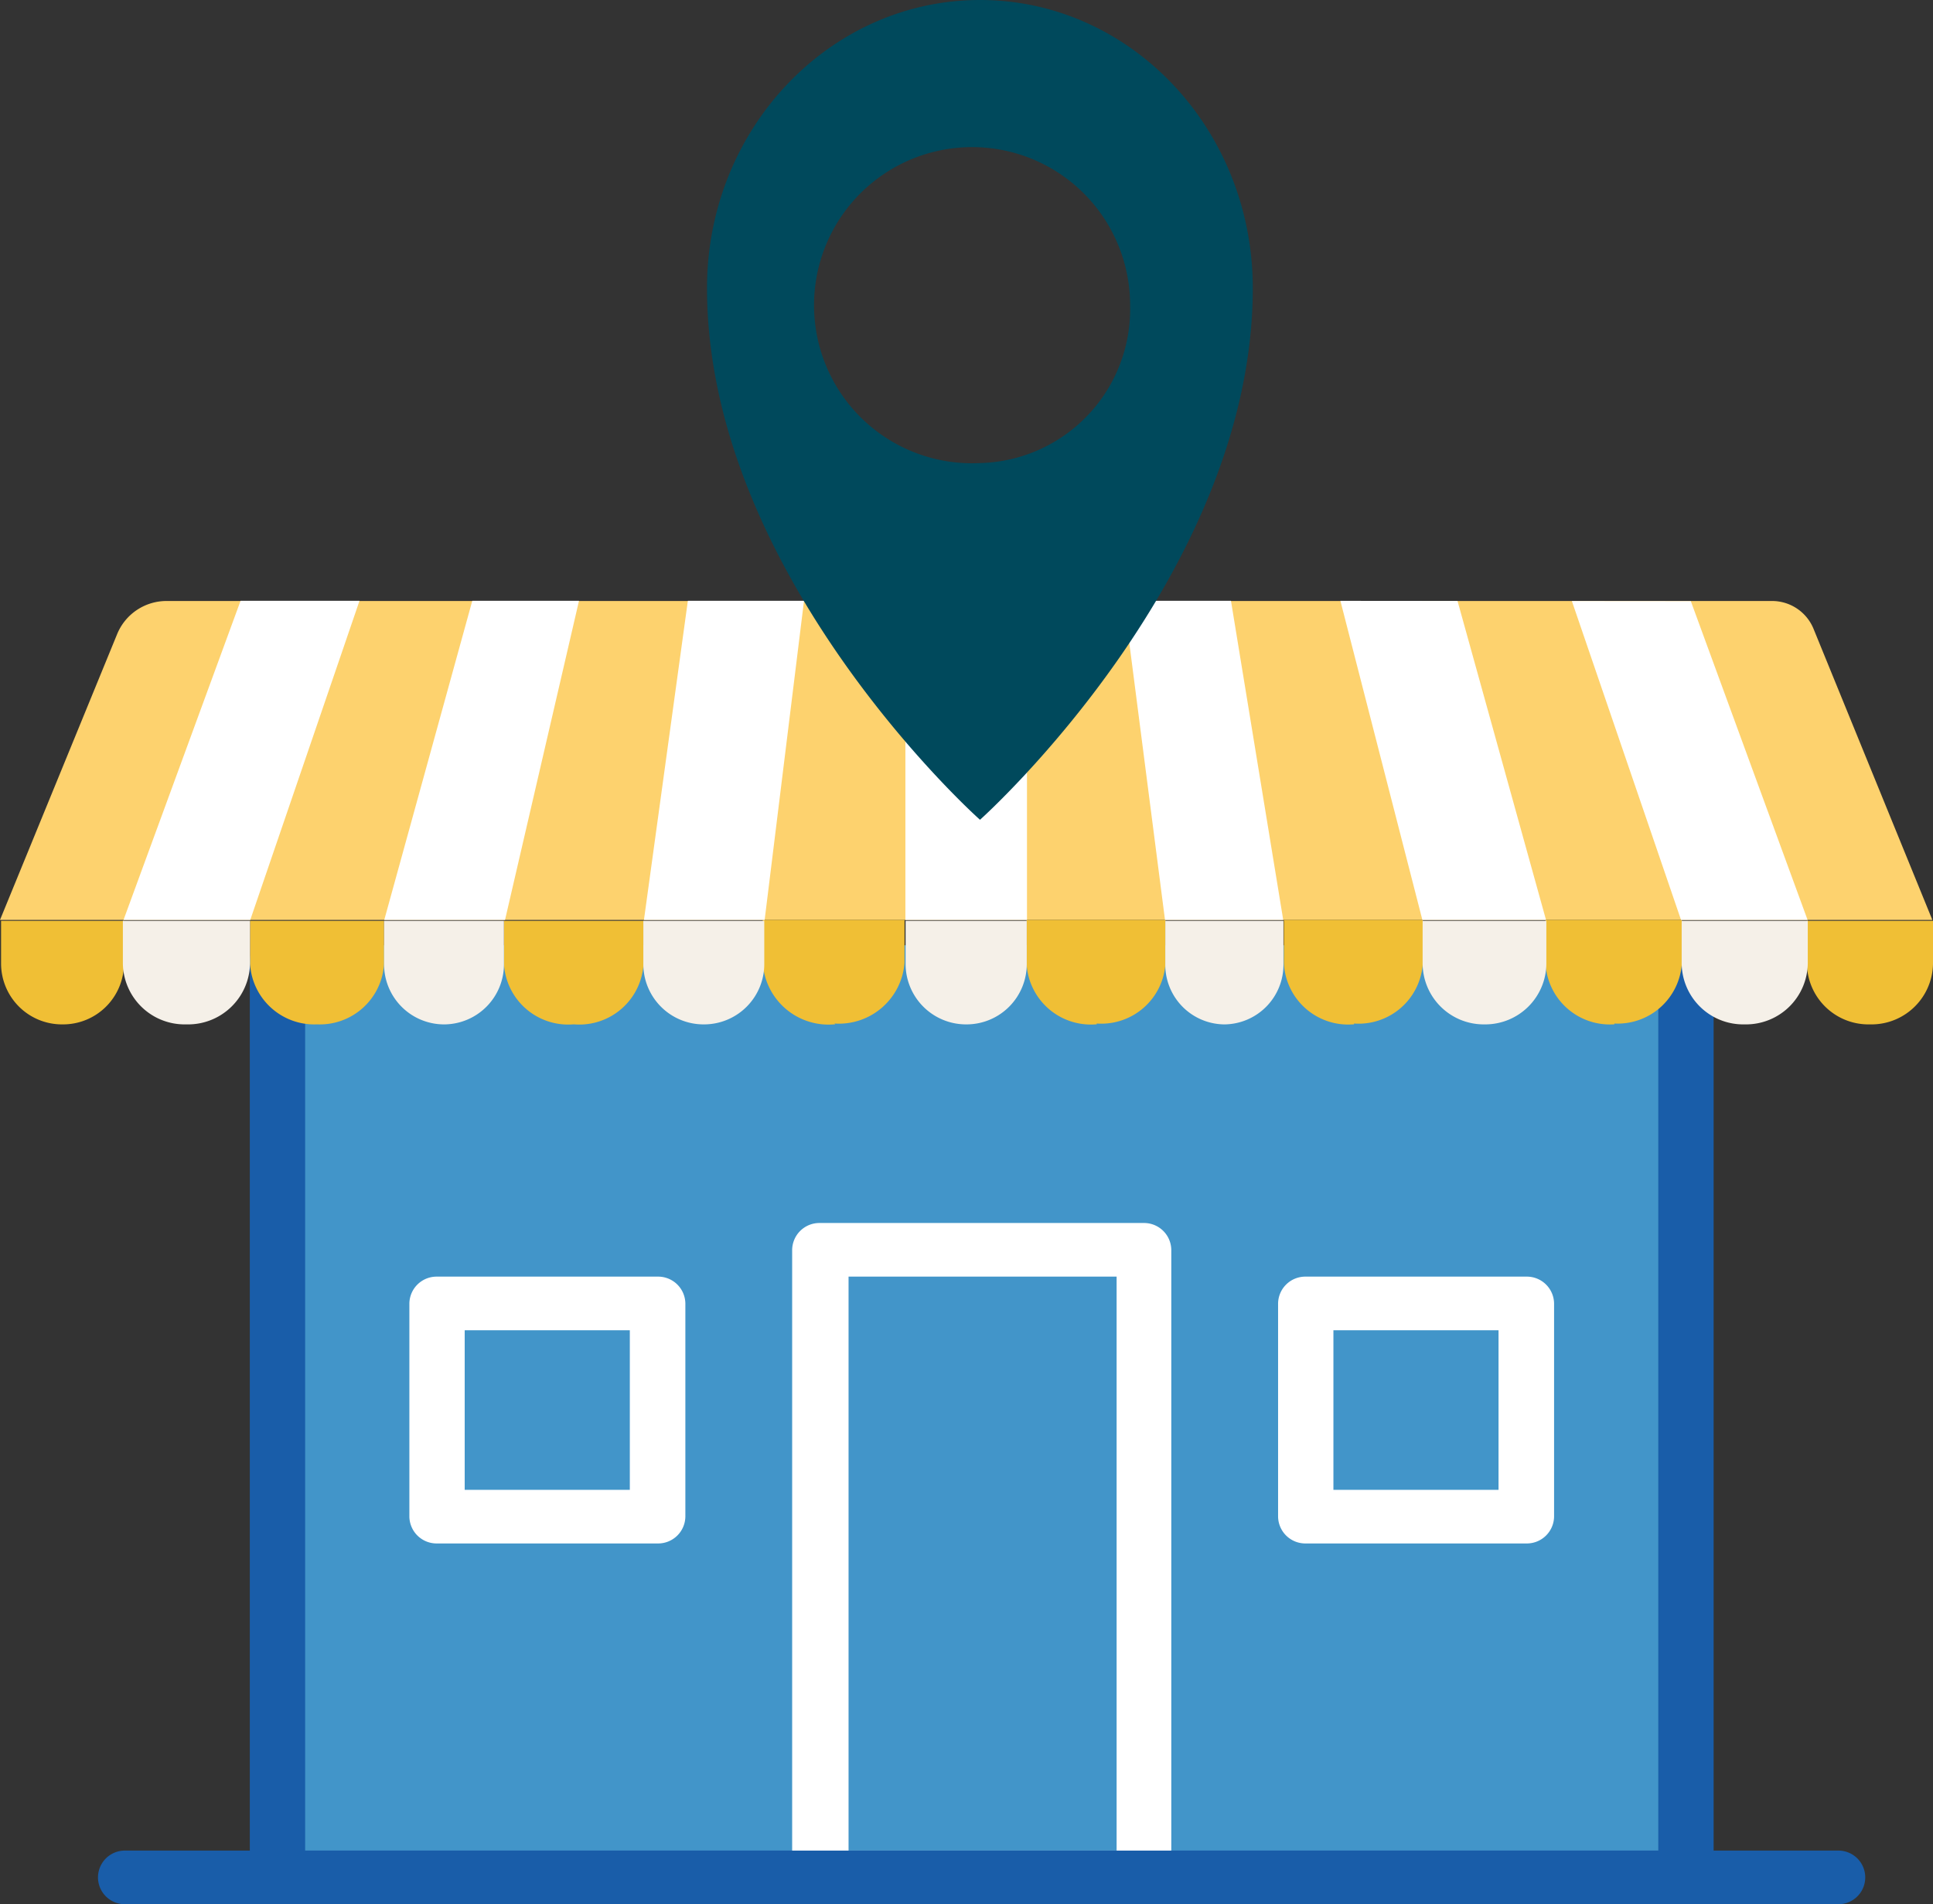
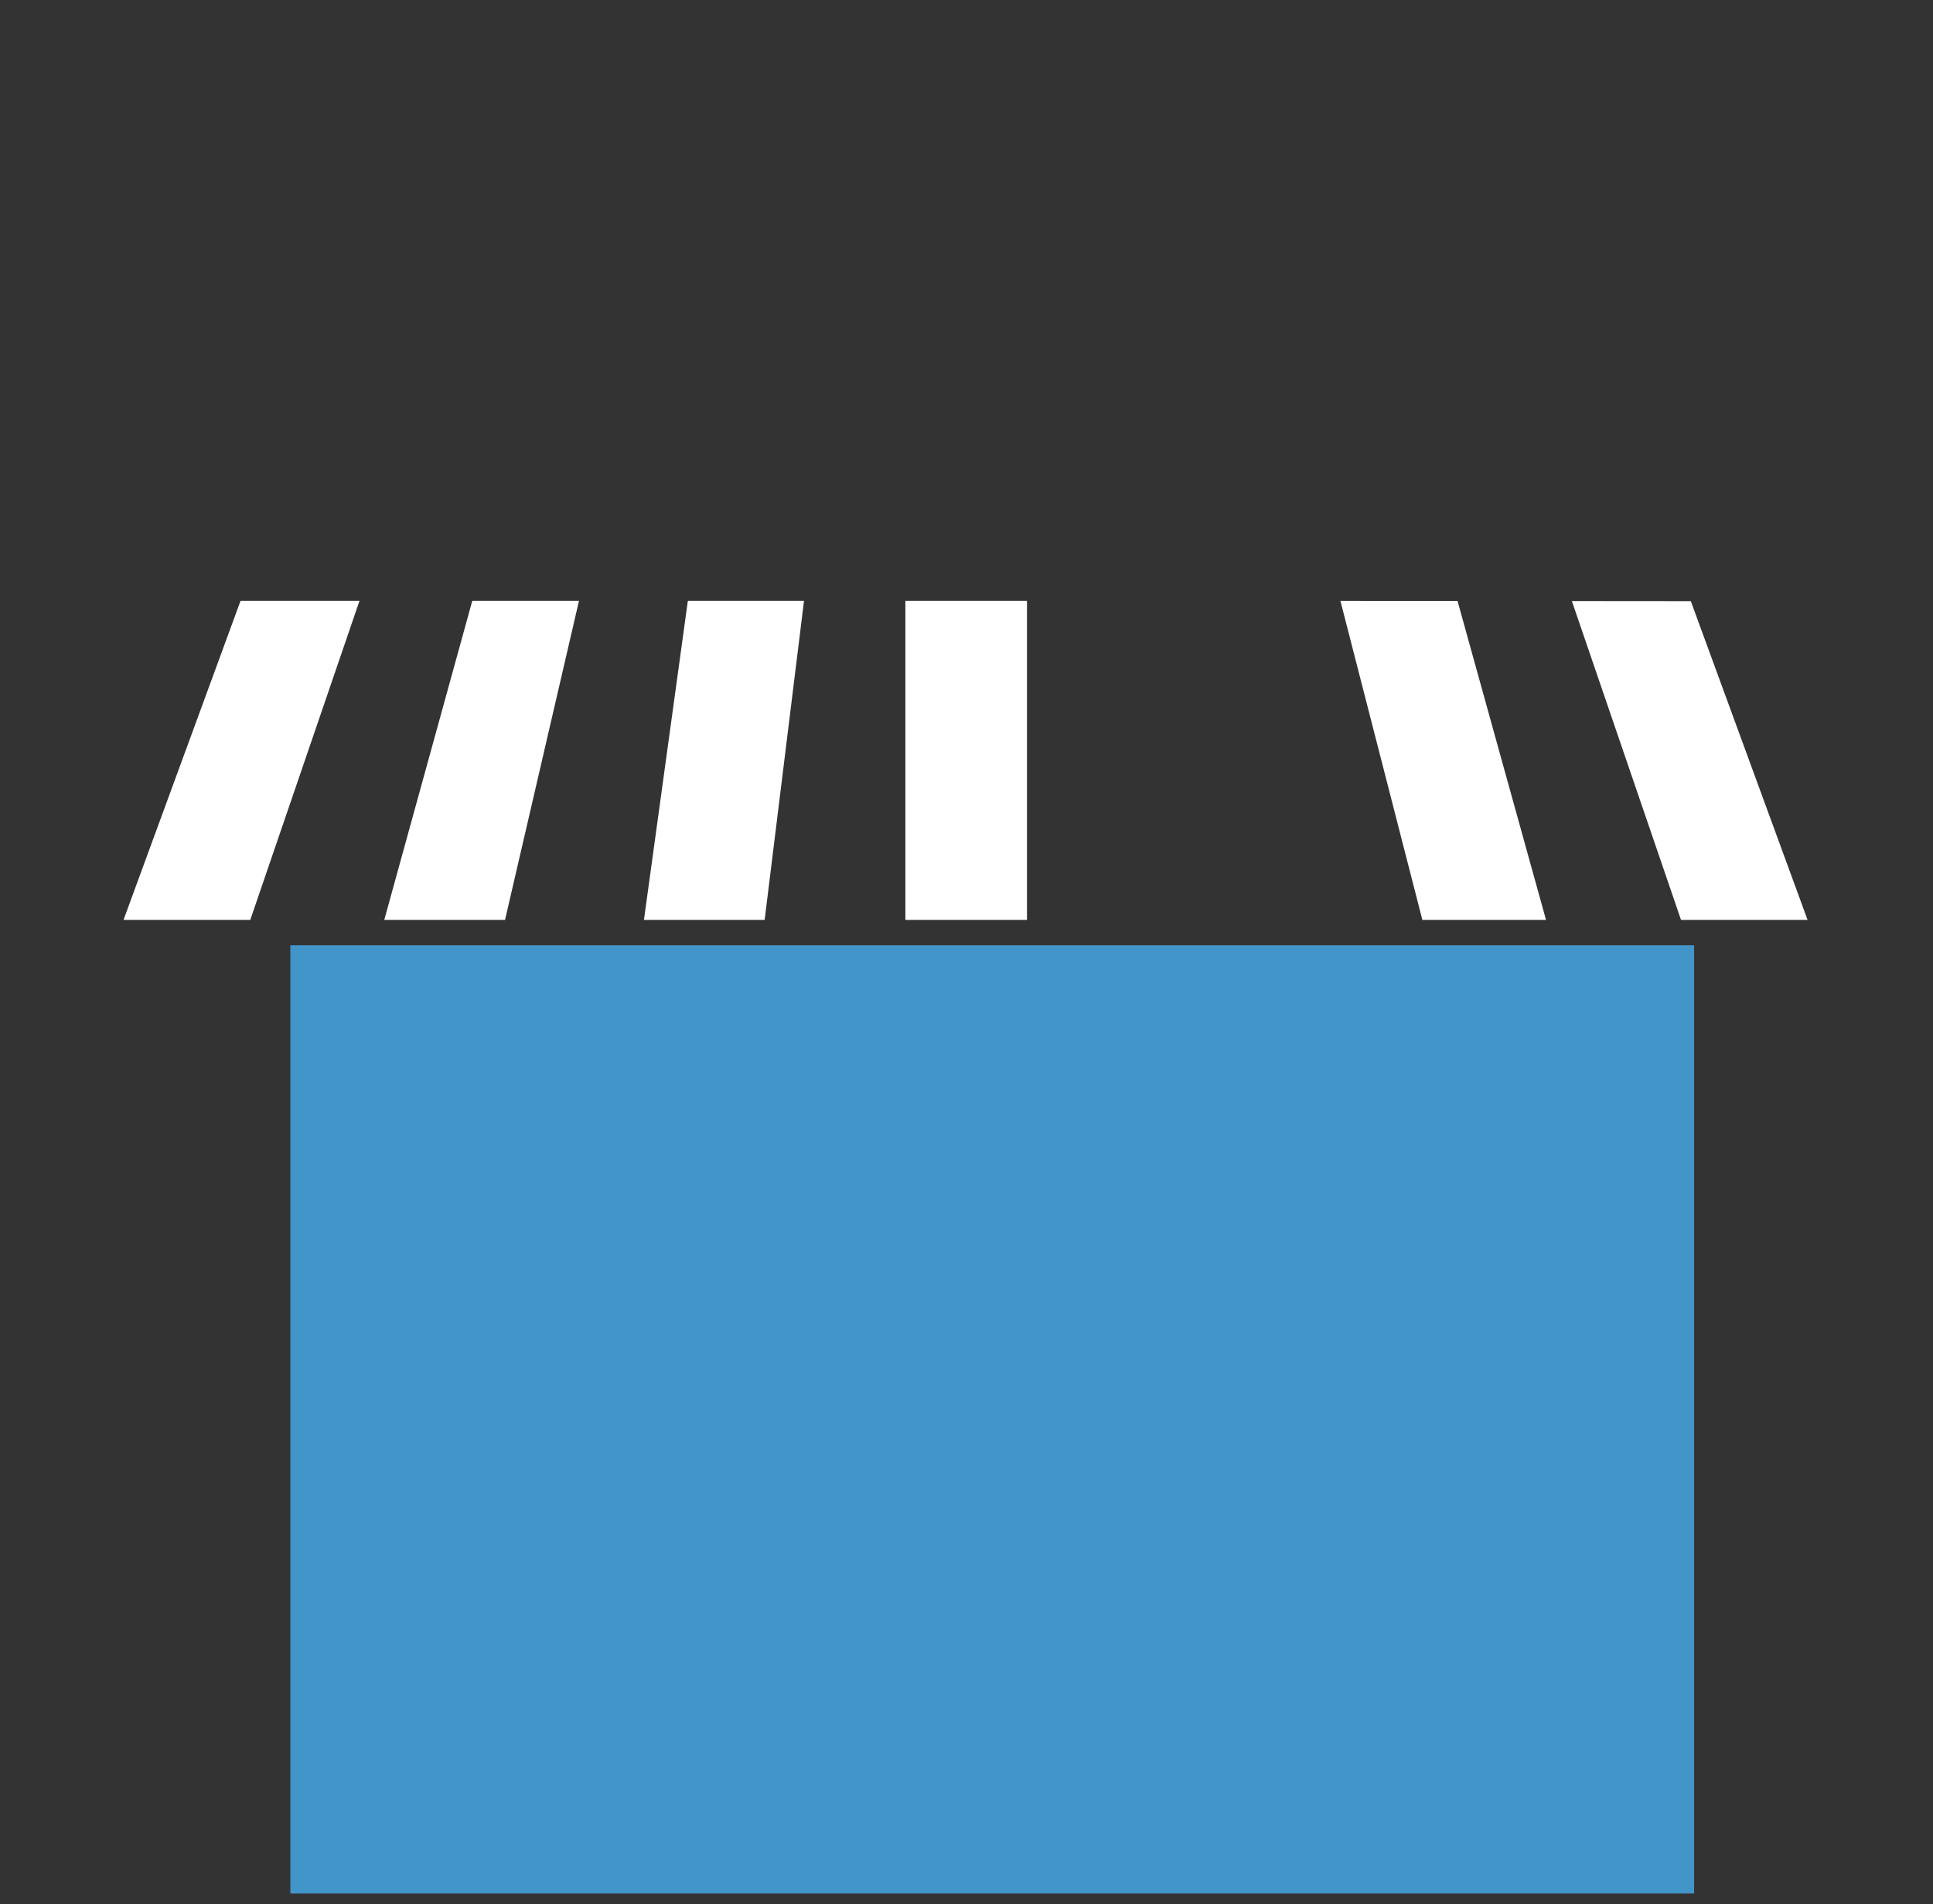
<svg xmlns="http://www.w3.org/2000/svg" id="Livello_1" data-name="Livello 1" viewBox="0 0 90.14 88.77">
  <rect x="0" y="0" width="90.14" height="88.77" fill="#333333" stroke="none" />
  <defs>
    <style>.cls-1{fill:none;}.cls-2{fill:#4295c9;}.cls-3{clip-path:url(#clip-path);}.cls-4{fill:#195da9;}.cls-5{fill:#fff;}.cls-6{fill:#fdd26e;}.cls-7{fill:#f0bf35;}.cls-8{fill:#f5f0e8;}.cls-9{clip-path:url(#clip-path-2);}.cls-10{fill:#00495c;}</style>
    <clipPath id="clip-path" transform="translate(-252.43 -376.11)">
-       <rect class="cls-1" x="252.43" y="376.11" width="90.14" height="88.77" />
-     </clipPath>
+       </clipPath>
    <clipPath id="clip-path-2" transform="translate(-252.43 -376.11)">
      <path class="cls-1" d="M310.83,404.12H258.52L252.43,419H342v-1.22L337.21,406a3,3,0,0,0-2.76-1.86Z" />
    </clipPath>
  </defs>
  <rect class="cls-2" x="13.54" y="44.07" width="65.46" height="44.21" />
  <g class="cls-3">
    <path class="cls-4" d="M331.05,464.89H265.37a1.27,1.27,0,0,1-1.29-1.25V420.93a1.29,1.29,0,0,1,2.58,0v41.46h63.1V420.93a1.29,1.29,0,0,1,2.58,0v42.71a1.27,1.27,0,0,1-1.29,1.25" transform="translate(-252.43 -376.11)" />
    <path class="cls-5" d="M292,462.39h12.5V435.63H292Zm13.79,2.5H290.67a1.27,1.27,0,0,1-1.3-1.25V434.38a1.27,1.27,0,0,1,1.3-1.25h15.08a1.27,1.27,0,0,1,1.3,1.25v29.26a1.27,1.27,0,0,1-1.3,1.25" transform="translate(-252.43 -376.11)" />
    <path class="cls-4" d="M338.16,464.89H258.25a1.25,1.25,0,1,1,0-2.5h79.91a1.25,1.25,0,1,1,0,2.5" transform="translate(-252.43 -376.11)" />
    <path class="cls-5" d="M274.1,445.57h7.7v-7.44h-7.7Zm9,2.5H272.81a1.27,1.27,0,0,1-1.29-1.25v-9.94a1.27,1.27,0,0,1,1.29-1.25H283.1a1.27,1.27,0,0,1,1.29,1.25v9.94a1.27,1.27,0,0,1-1.29,1.25" transform="translate(-252.43 -376.11)" />
    <path class="cls-5" d="M314.61,445.57h7.7v-7.44h-7.7Zm9,2.5H313.32a1.27,1.27,0,0,1-1.29-1.25v-9.94a1.27,1.27,0,0,1,1.29-1.25h10.29a1.27,1.27,0,0,1,1.29,1.25v9.94a1.27,1.27,0,0,1-1.29,1.25" transform="translate(-252.43 -376.11)" />
    <path class="cls-6" d="M337,405.43a2.09,2.09,0,0,0-1.94-1.3H260.2a2.49,2.49,0,0,0-2.31,1.55L252.43,419h90.11Z" transform="translate(-252.43 -376.11)" />
-     <path class="cls-7" d="M255.32,423.87h0a2.84,2.84,0,0,1-2.84-2.83v-2h5.73v2a2.84,2.84,0,0,1-2.84,2.83" transform="translate(-252.43 -376.11)" />
    <path class="cls-7" d="M267.25,423.87h-.07a3,3,0,0,1-3.09-2.83v-2h6.25v2a3,3,0,0,1-3.09,2.83" transform="translate(-252.43 -376.11)" />
    <path class="cls-7" d="M279.22,423.87h-.07a3,3,0,0,1-3.22-2.83v-2h6.51v2a3,3,0,0,1-3.22,2.83" transform="translate(-252.43 -376.11)" />
    <path class="cls-7" d="M291.38,423.87h-.07A3.07,3.07,0,0,1,288,421v-2h6.61v2a3.07,3.07,0,0,1-3.27,2.83" transform="translate(-252.43 -376.11)" />
    <path class="cls-7" d="M303.57,423.87h-.06A3,3,0,0,1,300.3,421v-2h6.48v2a3,3,0,0,1-3.21,2.83" transform="translate(-252.43 -376.11)" />
    <path class="cls-7" d="M315.57,423.87h-.06A3,3,0,0,1,312.3,421v-2h6.48v2a3,3,0,0,1-3.21,2.83" transform="translate(-252.43 -376.11)" />
    <path class="cls-7" d="M327.71,423.87h-.06A3,3,0,0,1,324.5,421v-2h6.36v2a3,3,0,0,1-3.15,2.83" transform="translate(-252.43 -376.11)" />
    <path class="cls-7" d="M339.66,423.87h-.06a2.87,2.87,0,0,1-2.91-2.83v-2h5.88v2a2.87,2.87,0,0,1-2.91,2.83" transform="translate(-252.43 -376.11)" />
    <path class="cls-8" d="M261.15,423.87h-.06a2.88,2.88,0,0,1-2.93-2.83v-2h5.93v2a2.89,2.89,0,0,1-2.94,2.83" transform="translate(-252.43 -376.11)" />
    <path class="cls-8" d="M273.16,423.87h-.05a2.8,2.8,0,0,1-2.77-2.83v-2h5.59v2a2.8,2.8,0,0,1-2.77,2.83" transform="translate(-252.43 -376.11)" />
    <path class="cls-8" d="M285.28,423.87h-.06a2.81,2.81,0,0,1-2.79-2.83v-2h5.64v2a2.81,2.81,0,0,1-2.79,2.83" transform="translate(-252.43 -376.11)" />
-     <path class="cls-8" d="M297.52,423.87h-.06a2.82,2.82,0,0,1-2.8-2.83v-2h5.65v2a2.81,2.81,0,0,1-2.79,2.83" transform="translate(-252.43 -376.11)" />
    <path class="cls-8" d="M309.55,423.87h-.05a2.78,2.78,0,0,1-2.73-2.83v-2h5.51v2a2.78,2.78,0,0,1-2.73,2.83" transform="translate(-252.43 -376.11)" />
    <path class="cls-8" d="M321.68,423.87h-.05a2.85,2.85,0,0,1-2.86-2.83v-2h5.77v2a2.85,2.85,0,0,1-2.86,2.83" transform="translate(-252.43 -376.11)" />
    <path class="cls-8" d="M333.82,423.87h-.06a2.87,2.87,0,0,1-2.91-2.83v-2h5.88v2a2.88,2.88,0,0,1-2.91,2.83" transform="translate(-252.43 -376.11)" />
  </g>
  <g class="cls-9">
    <polygon class="cls-5" points="34.84 49.51 29.23 48.69 32.51 24.86 37.81 25.44 34.84 49.51" />
    <polygon class="cls-5" points="22.25 48.5 16.76 47.09 23.21 23.71 27.67 25.12 22.25 48.5" />
-     <polygon class="cls-5" points="55.18 49.51 60.79 48.69 56.87 24.76 52.09 25.54 55.18 49.51" />
    <polygon class="cls-5" points="80.28 48.41 85.6 46.46 77.29 23.78 72.47 25.6 80.28 48.41" />
    <polygon class="cls-5" points="9.78 48.41 4.45 46.46 12.77 23.78 17.59 25.6 9.78 48.41" />
    <polygon class="cls-5" points="67.77 48.5 73.26 47.09 66.8 23.81 61.76 25.11 67.77 48.5" />
    <rect class="cls-5" x="42.22" y="26.12" width="5.67" height="24.15" />
  </g>
  <g class="cls-3">
-     <path class="cls-10" d="M298.13,397.7a7.37,7.37,0,1,1,7-7.36,7.18,7.18,0,0,1-7,7.36m0-21.59h0c-7,0-12.73,6-12.73,13.43,0,13.29,12.46,24.56,12.73,24.79h0c.26-.23,12.72-11.5,12.72-24.79,0-7.41-5.7-13.43-12.72-13.43" transform="translate(-252.43 -376.11)" />
-   </g>
+     </g>
</svg>